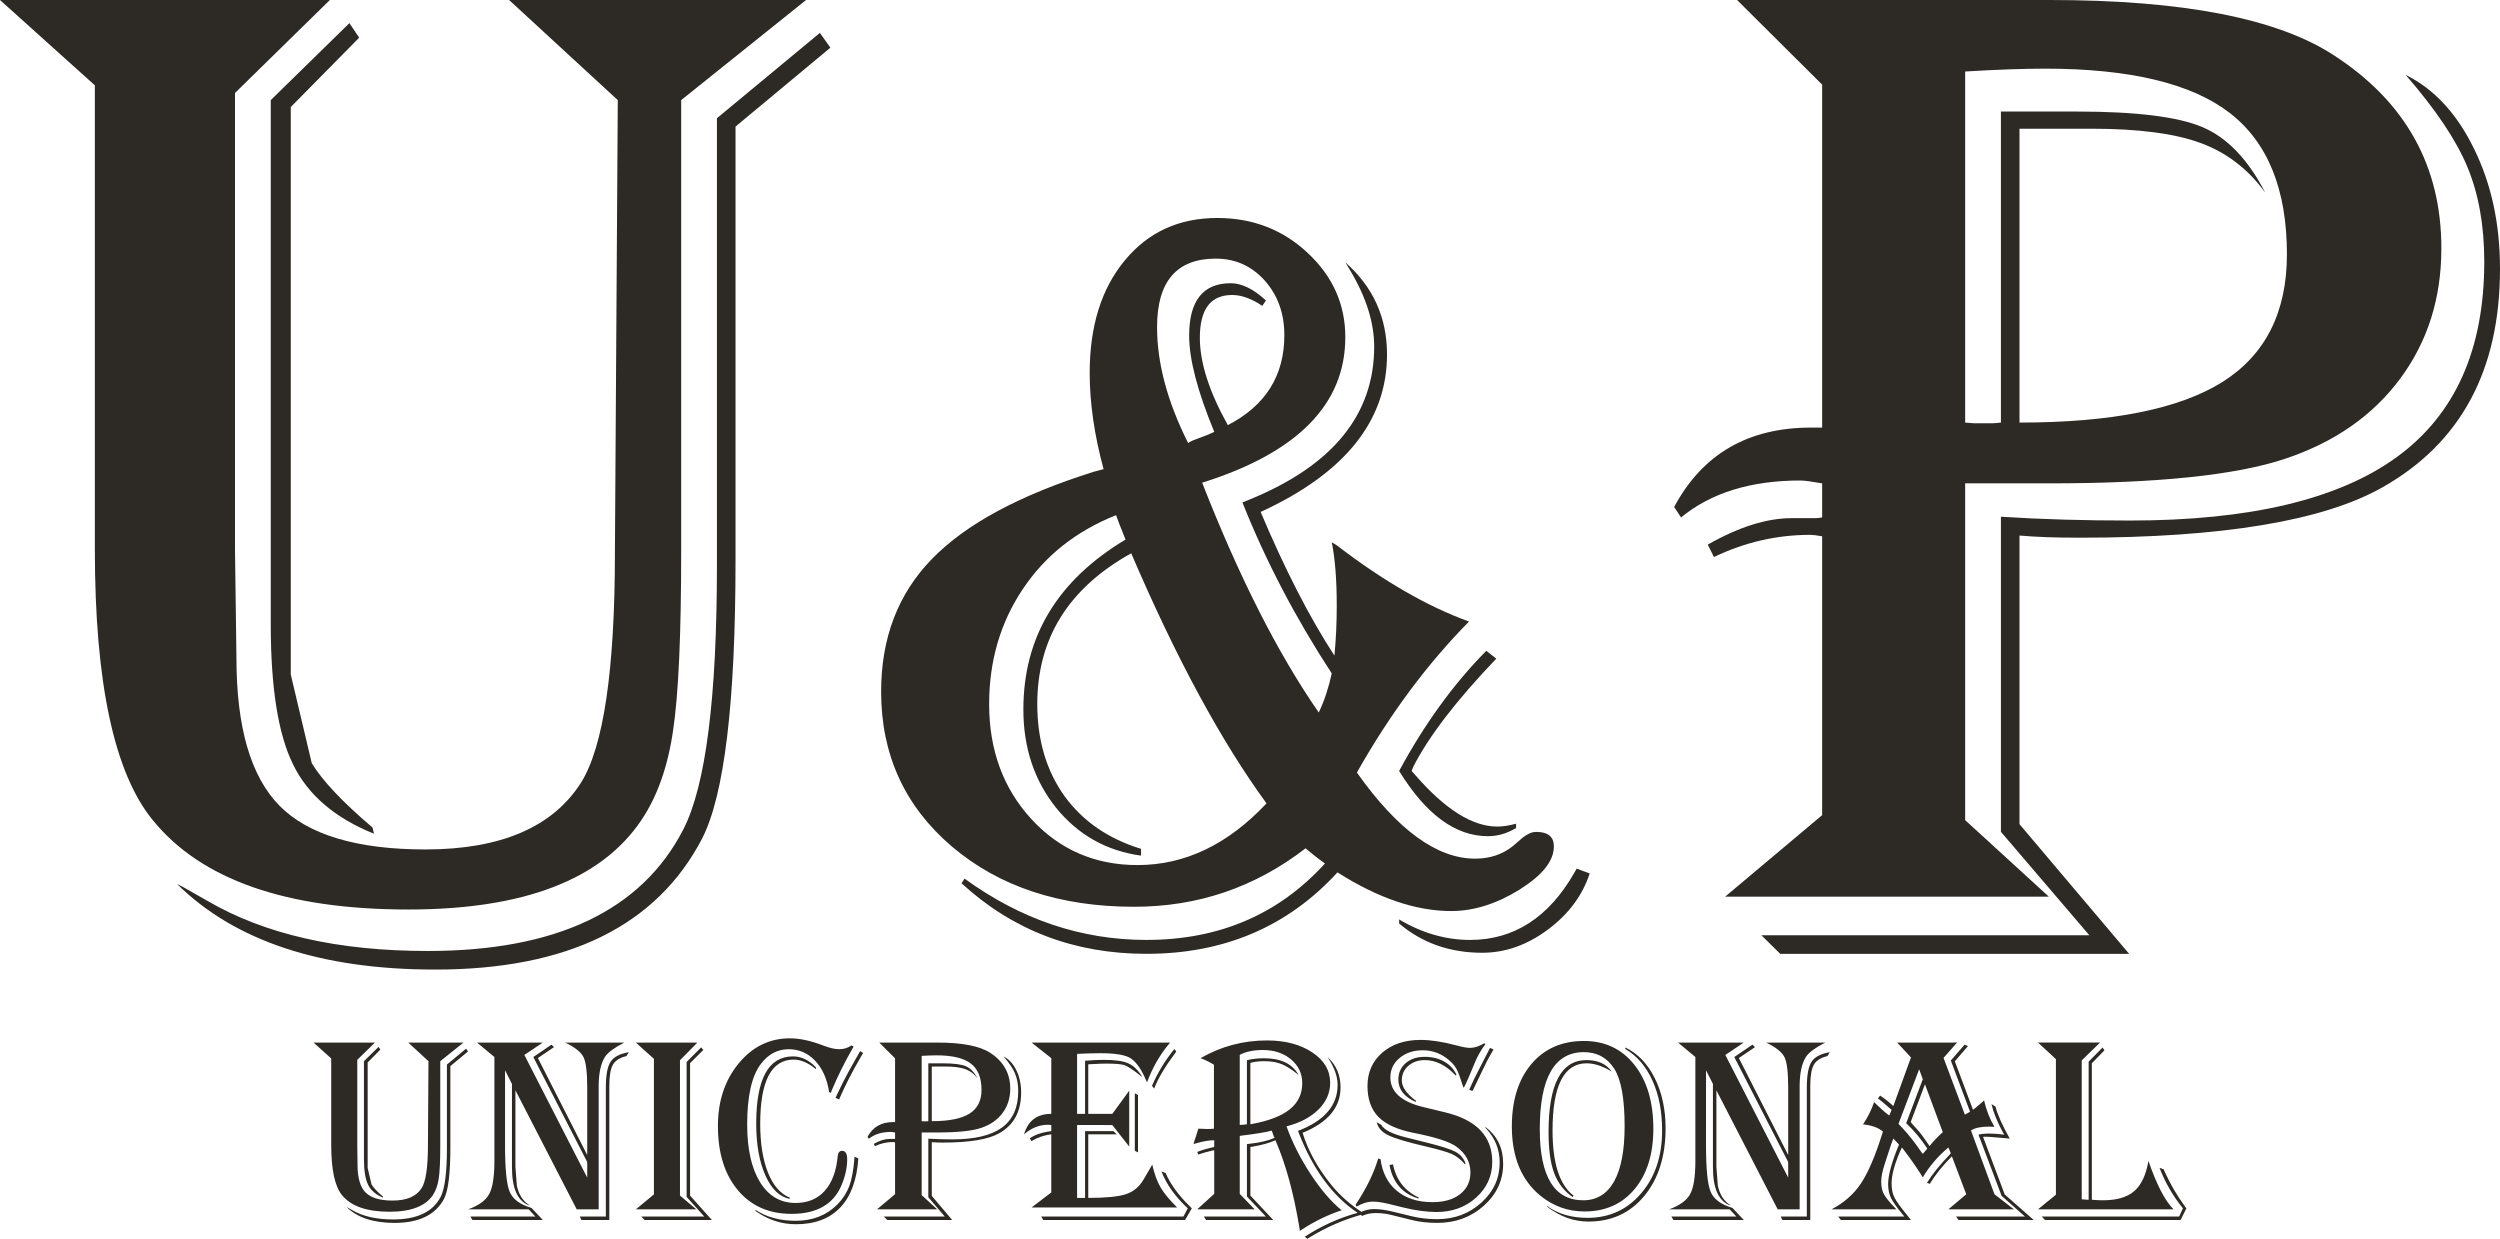
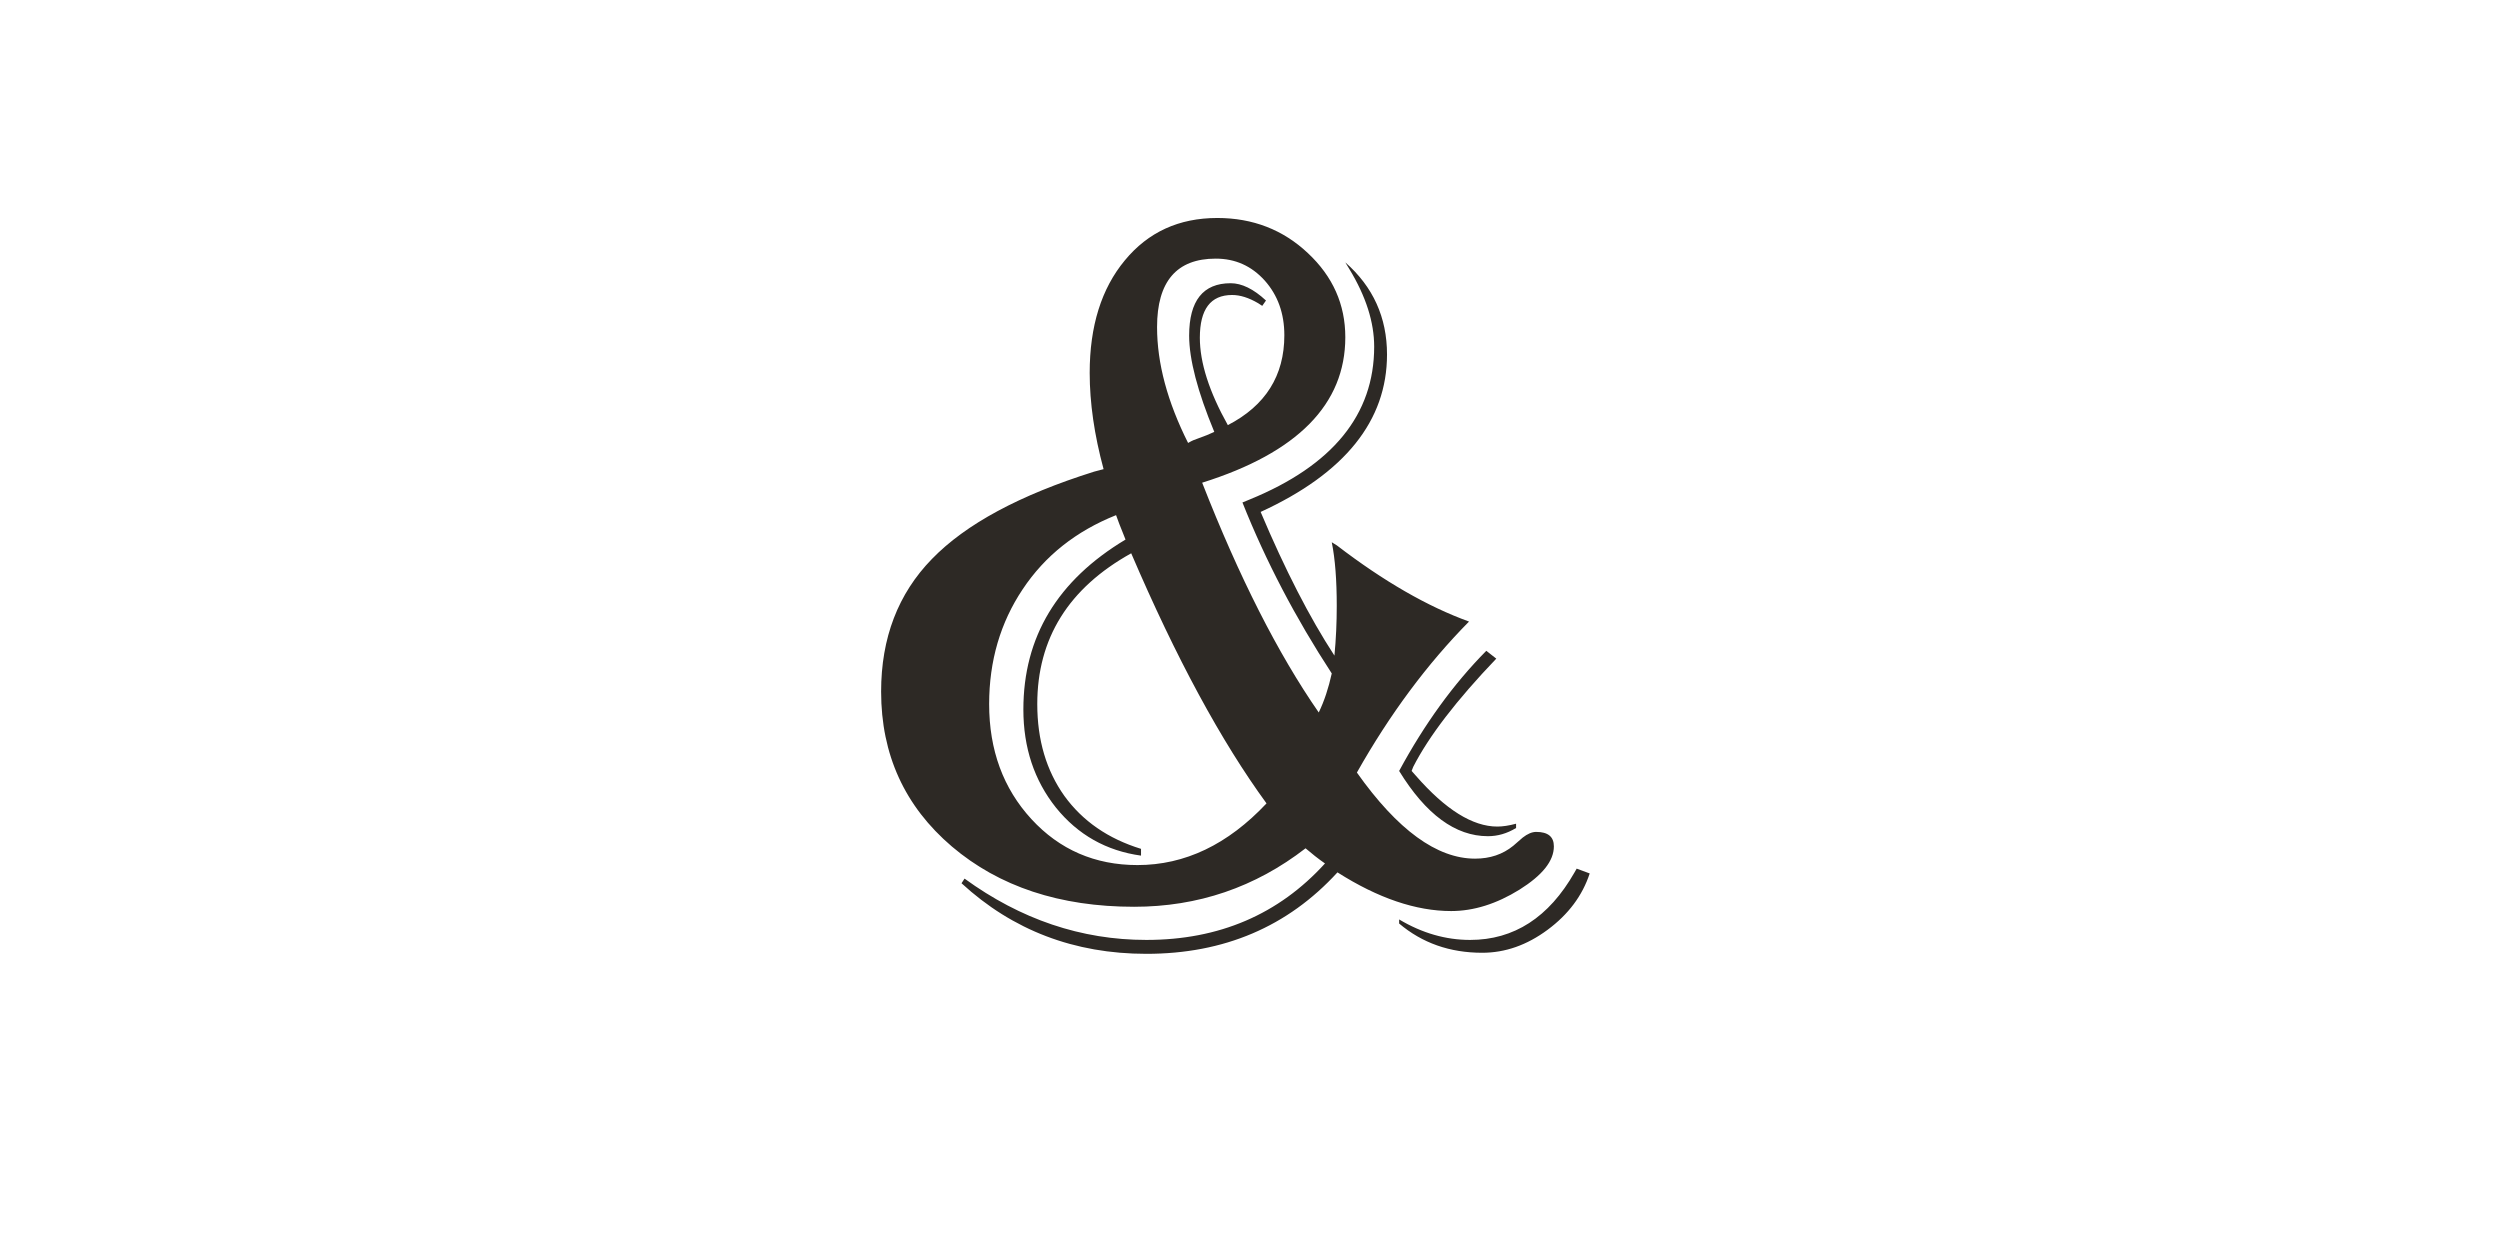
<svg xmlns="http://www.w3.org/2000/svg" xmlns:ns1="http://sodipodi.sourceforge.net/DTD/sodipodi-0.dtd" xmlns:ns2="http://www.inkscape.org/namespaces/inkscape" xml:space="preserve" width="106.064mm" height="52.558mm" style="clip-rule:evenodd;fill-rule:evenodd;image-rendering:optimizeQuality;shape-rendering:geometricPrecision;text-rendering:geometricPrecision" viewBox="0 0 10606.37 5255.76" id="svg36" ns1:docname="unipersonal.svg" ns2:version="1.0.1 (c497b03c, 2020-09-10)">
  <defs id="defs19">
    <style type="text/css" id="style10">
   
    .str0 {stroke:#DAD9D7;stroke-width:20;stroke-miterlimit:22.926}
    .fil1 {fill:#2D2925;fill-rule:nonzero}
    .fil0 {fill:url(#id0)}
   
  </style>
    <linearGradient id="id0" gradientUnits="userSpaceOnUse" x1="5019.23" y1="10785.97" x2="17482.26" y2="19037.75">
      <stop offset="0" style="stop-opacity:1; stop-color:#A9A8A8" id="stop12" />
      <stop offset="0.78" style="stop-opacity:1; stop-color:lightgrey" id="stop14" />
      <stop offset="1" style="stop-opacity:1; stop-color:#FEFEFE" id="stop16" />
    </linearGradient>
  </defs>
  <g id="_1081025056" transform="translate(-5189.69,-12222.64)">
    <g id="g30">
-       <path class="fil1" d="m 8609.47,12222.64 -529.85,424.69 v 1915.15 c 0,351.9 -11.12,605.7 -34.38,759.4 -22.25,154.7 -67.74,281.09 -134.47,380.2 -169.89,252.79 -499.53,379.18 -988.93,379.18 -517.73,0 -878.71,-126.39 -1083.98,-379.18 -163.81,-200.21 -245.72,-582.43 -245.72,-1148.69 v -1968.74 l -402.45,-362.01 h 1399.47 l -402.45,394.37 v 1939.42 l 6.08,457.05 c 0,295.26 60.65,503.55 183.02,627.92 122.35,123.38 328.63,185.05 618.83,185.05 318.51,0 538.95,-94.04 659.29,-282.11 96.04,-151.68 144.59,-478.28 144.59,-978.82 l 12.13,-1918.19 -461.1,-424.69 z m 103.15,202.23 -402.44,334.71 v 1841.33 c 0,602.66 -47.54,995 -141.58,1179.03 -193.13,371.09 -571.3,556.13 -1132.51,556.13 -485.36,0 -850.39,-121.33 -1095.1,-363 l 24.28,12.15 103.13,58.63 c 243.7,142.59 555.14,213.37 936.35,213.37 545.01,0 907.03,-171.91 1083.98,-515.7 95.05,-185.05 142.57,-558.18 142.57,-1119.37 v -1897.96 l 436.82,-362 z m -1999.09,-42.45 -290.2,294.25 v 2203.33 204.26 l 88.98,376.14 c 45.51,74.83 131.45,165.84 257.85,273.02 l 6.07,26.3 c -165.83,-66.73 -280.1,-164.82 -342.8,-293.24 -63.69,-128.42 -95.03,-326.61 -95.03,-595.57 v -2223.58 l 333.67,-326.6 z" id="path24" />
      <path class="fil1" d="m 9871.72,14213.05 c -39.33,-145.22 -58.97,-281.35 -58.97,-408.39 0,-198.9 49.9,-357.73 148.96,-477.21 99.09,-120.26 229.92,-180.01 392.52,-180.01 150.5,0 279.07,49.93 384.18,148.99 105.89,99.08 158.83,217.81 158.83,356.98 0,284.34 -202.68,490.04 -607.28,617.1 156.52,400.08 321.41,725.26 494.59,974.84 23.43,-48.4 41.59,-103.6 55.21,-165.62 -153.52,-235.21 -279.83,-476.45 -378.89,-725.28 l 31,-12.85 c 351.68,-143.7 527.87,-359.97 527.87,-648.11 0,-103.63 -34.79,-213.28 -105.11,-329 l -17.39,-28.73 c 117.98,103.61 176.95,233.68 176.95,390.99 0,280.57 -178.47,503.68 -536.18,667.79 103.6,245.03 207.96,448.47 313.1,609.57 6.8,-71.1 9.82,-141.43 9.82,-211 0,-108.91 -6.81,-198.9 -21.17,-270 l 21.92,13.61 c 198.15,152.01 384.96,259.4 560.4,322.92 -176.97,179.26 -335.78,392.52 -475.68,640.57 172.42,243.53 339.55,365.29 501.4,365.29 63.52,0 117.22,-18.16 161.85,-54.45 l 40.08,-34.79 c 20.42,-15.9 39.33,-24.21 57.47,-24.21 49.93,0 74.87,20.42 74.87,61.26 0,62.01 -48.4,122.52 -145.95,183.77 -97.58,60.51 -194.38,90.75 -289.67,90.75 -148.96,0 -310.06,-54.45 -482.48,-164.11 -211.01,230.67 -481.76,345.62 -810.73,345.62 -305.54,0 -567.21,-99.83 -784.26,-299.48 l 12.86,-19.67 c 238.23,173.2 495.34,260.16 771.4,260.16 308.55,0 561.15,-108.13 757.78,-324.43 -29.49,-20.42 -56.71,-42.35 -82.43,-64.3 -214.04,165.64 -456.79,248.07 -727.54,248.07 -314.61,0 -572.51,-85.46 -772.91,-255.63 -200.4,-170.91 -300.24,-390.23 -300.24,-657.19 0,-227.63 71.83,-415.2 215.52,-562.66 143.72,-148.23 372.86,-271.51 688.22,-370.59 z m 117.22,356.95 c -265.45,147.48 -398.55,360.75 -398.55,639.81 0,152.76 38.58,282.08 114.96,389.48 77.13,106.62 185.28,181.49 325.18,224.62 v 28.73 c -147.46,-20.42 -267.71,-88.48 -360.72,-203.44 -92.28,-115.71 -138.41,-254.1 -138.41,-416.71 0,-307.8 144.46,-547.53 433.35,-720.73 l -11.35,-28.74 c -10.58,-24.94 -19.67,-49.9 -28.73,-74.87 -170.17,68.07 -301.75,172.45 -396.29,314.61 -94.54,141.43 -142.18,304.03 -142.18,487.05 0,195.11 59.75,357.71 179.23,487.79 119.5,130.08 270,195.12 449.98,195.12 201.18,0 383.43,-86.97 547.56,-261.68 -192.11,-263.17 -383.45,-616.35 -574.03,-1061.04 z m 409.9,-543.77 c 159.59,-82.43 239.76,-209.47 239.76,-381.16 0,-93.01 -28,-170.16 -83.21,-232.18 -55.96,-62.01 -124.78,-93 -207.97,-93 -165.61,0 -248.82,96.8 -248.82,290.39 0,153.54 43.87,316.89 131.61,491.58 10.57,-6.05 18.13,-9.82 21.92,-11.33 l 58.22,-21.95 c 3.8,-1.51 14.39,-6.03 31.02,-13.61 -71.08,-171.67 -106.64,-307.8 -106.64,-408.37 0,-148.24 59,-222.35 176.21,-222.35 46.9,0 96.8,24.21 149.75,73.36 l -15.88,22.68 -17.4,-11.35 c -40.09,-23.44 -76.38,-34.79 -110.41,-34.79 -91.5,0 -136.89,60.51 -136.89,181.52 0,105.11 39.33,228.38 118.73,370.56 z m 1138.95,990.72 c -168.63,176.21 -285.87,328.99 -352.41,459.07 l -6.81,17.38 18.14,20.42 c 125.55,143.69 240.51,215.55 345.62,215.55 21.93,0 48.4,-3.79 79.42,-12.11 v 18.16 c -38.58,23.44 -77.91,34.79 -119.5,34.79 -137.64,0 -263.17,-92.28 -376.62,-276.81 107.4,-198.89 230.67,-369.06 369.81,-509.71 z m 396.29,911.32 c -31,94.53 -90.75,173.95 -178.48,238.98 -87.73,65.05 -179.99,97.55 -277.54,97.55 -137.66,0 -254.88,-41.59 -352.43,-124.03 v -17.38 c 97.55,58.22 198.14,86.96 300.99,86.96 186.04,0 334.28,-95.29 443.18,-286.63 l 9.07,-15.87 z" id="path26" />
-       <path class="fil1" d="m 12559.3,12222.64 h 1325.65 c 565.25,0 966.68,77.86 1206.33,234.61 304.35,197.17 456.04,470.19 456.04,819.04 0,212.34 -58.66,396.37 -174.95,553.12 -116.27,156.72 -279.07,269.97 -488.39,339.74 -209.32,69.77 -542.99,104.14 -999.03,104.14 h -357.96 v 1428.79 l 354.93,324.58 h -1373.18 l 411.54,-345.82 v -1183.06 c -23.24,-4.05 -40.43,-6.08 -50.55,-6.08 -141.56,0 -278.08,31.37 -408.5,94.05 l -26.3,-52.58 c 131.45,-74.83 250.76,-112.24 354.93,-112.24 h 107.18 l 23.24,-3.04 v -144.6 c -45.49,-8.07 -75.82,-12.12 -92,-12.12 -211.34,0 -380.21,52.57 -506.61,156.72 l -29.31,-44.48 c 120.32,-224.49 313.46,-336.73 580.4,-336.73 h 47.52 v -1455.06 z m 967.69,303.36 v 1489.44 l 38.42,3.04 h 75.84 c 7.09,0 20.23,-1.01 37.42,-3.04 v -1319.56 h 321.54 c 252.81,0 431.79,22.23 534.92,66.73 104.14,44.48 192.13,136.5 264.93,277.07 -72.8,-100.12 -163.8,-169.88 -274.02,-210.34 -109.21,-40.45 -263.93,-60.65 -463.13,-60.65 h -305.36 v 1246.75 c 391.31,0 677.48,-57.64 860.5,-171.88 183.03,-115.28 274.03,-296.28 274.03,-542 0,-275.04 -80.9,-475.25 -243.7,-600.63 -161.78,-124.37 -422.67,-187.05 -782.64,-187.05 -92.02,0 -205.27,4.02 -338.75,12.12 z m 1868.64,14.15 c 120.33,59.67 217.4,163.81 290.21,313.47 73.81,149.66 110.22,319.52 110.22,509.63 0,429.75 -165.84,738.16 -497.5,926.22 -250.77,142.59 -679.49,214.38 -1286.2,214.38 -101.13,0 -186.06,-3.03 -254.81,-9.11 v 1224.53 l 465.12,550.07 h -1480.35 l -79.87,-78.87 h 1391.35 l -375.13,-438.85 v -1336.77 c 171.91,11.14 353.92,16.2 547.04,16.2 509.63,0 886.81,-89.99 1133.52,-270 246.74,-179.98 370.1,-456.04 370.1,-828.13 0,-154.72 -24.28,-288.2 -71.8,-402.45 -47.53,-114.27 -134.49,-243.7 -261.9,-390.32 z" id="path28" />
    </g>
-     <path class="fil1" d="m 7156.13,16645.79 -98.57,78.99 V 17081 c 0,65.46 -2.07,112.65 -6.39,141.23 -4.14,28.78 -12.61,52.3 -25.01,70.74 -31.6,47 -92.9,70.52 -183.93,70.52 -96.3,0 -163.44,-23.52 -201.63,-70.52 -30.46,-37.24 -45.71,-108.34 -45.71,-213.67 v -366.18 l -74.85,-67.33 h 260.31 l -74.85,73.34 v 360.75 l 1.12,84.99 c 0,54.93 11.28,93.68 34.03,116.81 22.77,22.94 61.13,34.42 115.11,34.42 59.25,0 100.24,-17.51 122.62,-52.49 17.88,-28.19 26.91,-88.96 26.91,-182.05 l 2.26,-356.78 -85.77,-78.99 z m 19.17,37.61 -74.85,62.25 v 342.5 c 0,112.09 -8.83,185.07 -26.32,219.29 -35.93,69.02 -106.28,103.44 -210.66,103.44 -90.27,0 -158.17,-22.58 -203.68,-67.51 l 4.5,2.24 19.19,10.92 c 45.32,26.52 103.26,39.68 174.17,39.68 101.37,0 168.7,-31.97 201.61,-95.92 17.69,-34.42 26.52,-103.82 26.52,-208.2 v -353.01 l 81.25,-67.33 z m -371.82,-7.91 -53.98,54.74 v 409.83 37.97 l 16.55,69.99 c 8.46,13.91 24.44,30.84 47.96,50.77 l 1.12,4.89 c -30.84,-12.41 -52.1,-30.66 -63.75,-54.54 -11.85,-23.89 -17.69,-60.74 -17.69,-110.78 v -413.58 l 62.08,-60.74 z m 1034.61,-29.7 c -41.76,21.63 -68.84,41.57 -81.07,59.62 -18.25,28.03 -27.44,70.16 -27.44,126.38 v 35.92 485.61 h -93.12 l -260.09,-504.97 v 299.42 24.82 l 6.01,79.37 c 7.32,36.68 24.08,63.95 50.21,81.63 l 4.33,3.75 c -50.21,-16.93 -75.24,-71.08 -75.24,-162.69 v -51.71 -301.67 l -29.34,-57.94 V 17081 c 0,100.8 6.59,166.63 19.76,197.86 13.16,31.41 44,54.15 92.53,68.45 l 47.97,51.16 h -298.48 l -8.85,-14.67 h 275.92 l -28.6,-30.48 h -256.71 c 44.93,-16.17 74.66,-37.8 89.32,-65.07 14.67,-27.07 22.02,-73.9 22.02,-139.92 v -441.24 l -73.37,-61.3 h 278.75 l -78.26,52.47 266.71,520.59 v -66.19 l -228.71,-445.57 77.11,-52.47 10.54,10.54 -68.29,46.26 209.35,411.52 v -257.49 -29.14 c 0,-64.12 -5.28,-106.84 -15.62,-128.46 -10.53,-21.43 -36.29,-42.13 -77.48,-62.06 z m 19.37,40.82 -9.98,16.54 c -28.38,6.59 -47.58,19 -57.55,36.68 -10.14,17.86 -15.23,47.95 -15.23,90.28 v 568.36 h -118.29 l -7.15,-14.67 h 110.77 v -548.05 c 0,-51.91 6.77,-88.03 20.12,-108.52 13.36,-20.5 39.14,-34.05 77.31,-40.62 z m 29.92,-40.82 h 261.03 l -73.9,75.05 v 574 l 69.4,58.48 h -256.53 l 76.53,-63.37 v -575.15 z m 286.24,31.41 -56.24,55.85 v 561.99 l 92.53,103.43 h -285.68 l -13.72,-14.67 h 266.88 l -74.68,-83.31 v -572.5 l 61.51,-61.69 z m 637.59,-14.31 -6.03,10.54 c -33.11,57.74 -61.69,115.49 -85.94,173.22 l -4.89,12.79 -7.15,-3.94 c -8.66,-55.68 -28.22,-99.88 -59.24,-132.6 -30.84,-32.54 -68.28,-48.89 -112.11,-48.89 -46.83,0 -85.75,20.31 -117.16,61.11 -39.31,50.59 -59.06,136.56 -59.06,257.67 0,104.19 18.05,185.83 54.35,244.87 36.31,59.06 86.72,88.59 151.23,88.59 51.52,0 92.7,-17.13 123.38,-51.35 30.84,-34.23 49.08,-83.12 55.09,-146.69 1.32,-15.42 7.71,-23.13 18.61,-23.13 14.5,0 21.65,11.85 21.65,35.73 0,35.54 -8.1,72.4 -24.27,110.59 -34.23,80.69 -104.75,121.12 -211.95,121.12 -95.55,0 -171.55,-33.48 -227.79,-100.62 -56.21,-67.16 -84.43,-157.79 -84.43,-272.15 0,-105.33 29.14,-193.73 87.64,-265 58.48,-71.27 131.09,-107.01 217.98,-107.01 40.99,0 88.02,10.15 140.49,30.26 27.65,10.73 50.42,16.01 68.47,16.01 19.36,0 36.86,-5.47 52.28,-16.18 z m -159.69,95.55 c -33.28,-26.88 -64.88,-40.43 -94.41,-40.43 -94.8,0 -142.19,90.84 -142.19,272.52 0,82.56 10.9,151.4 32.72,206.5 22.02,54.93 52.86,90.47 92.54,106.65 v 5.44 c -43.25,-8.83 -77.67,-42.11 -103.44,-100.05 -25.76,-57.72 -38.75,-131.09 -38.75,-219.66 0,-189.95 52.11,-284.94 156.1,-284.94 35.18,0 67.72,15.61 97.43,46.82 z m 179.61,378.8 c -6.01,91.03 -31.4,160.43 -76.35,208.01 -44.96,47.58 -107.96,71.27 -188.65,71.27 -61.49,0 -118.49,-18.8 -171.52,-56.6 v -4.53 c 47.02,31.04 103.82,46.46 170.4,46.46 72.59,0 132.02,-23.32 177.92,-69.96 22.38,-22.77 38.92,-48.33 49.65,-76.74 10.53,-28.2 17.68,-65.63 21.45,-112.46 l 1.12,-12.6 z m 20.32,-447.44 -6.01,10.53 c -40.07,68.45 -72.03,130.72 -95.92,186.94 l -14.86,-7.13 6.01,-13.74 c 18.44,-38.75 34.61,-70.71 48.53,-96.11 l 44,-78.23 5.65,-9.97 z m 68.47,-44.01 h 246.56 c 105.14,0 179.8,14.48 224.38,43.64 56.61,36.66 84.83,87.45 84.83,152.33 0,39.5 -10.92,73.73 -32.55,102.87 -21.63,29.17 -51.91,50.23 -90.83,63.2 -38.95,12.99 -101,19.38 -185.83,19.38 h -66.57 v 265.76 l 66.01,60.35 h -255.41 l 76.55,-64.31 v -220.05 c -4.33,-0.76 -7.54,-1.12 -9.41,-1.12 -26.32,0 -51.72,5.81 -75.97,17.49 l -4.89,-9.78 c 24.44,-13.91 46.63,-20.87 65.99,-20.87 h 19.95 l 4.33,-0.58 v -26.89 c -8.47,-1.5 -14.11,-2.26 -17.12,-2.26 -39.31,0 -70.72,9.78 -94.22,29.15 l -5.47,-8.28 c 22.38,-41.74 58.31,-62.63 107.96,-62.63 h 8.85 v -270.63 z m 179.99,56.41 v 277.05 l 7.15,0.56 h 14.08 c 1.34,0 3.77,-0.18 6.96,-0.56 v -245.45 h 59.82 c 47.02,0 80.32,4.14 99.49,12.43 19.38,8.27 35.73,25.37 49.28,51.52 -13.55,-18.61 -30.48,-31.59 -50.96,-39.11 -20.31,-7.52 -49.09,-11.29 -86.14,-11.29 h -56.8 v 231.9 c 72.78,0 126.01,-10.73 160.04,-31.97 34.05,-21.45 50.96,-55.12 50.96,-100.8 0,-51.16 -15.03,-88.4 -45.32,-111.73 -30.09,-23.13 -78.62,-34.79 -145.56,-34.79 -17.12,0 -38.19,0.76 -63,2.24 z m 347.56,2.65 c 22.38,11.1 40.43,30.46 53.98,58.29 13.72,27.85 20.5,59.45 20.5,94.8 0,79.93 -30.84,137.29 -92.53,172.27 -46.66,26.54 -126.4,39.89 -239.24,39.89 -18.81,0 -34.62,-0.58 -47.39,-1.7 v 227.76 l 86.5,102.31 h -275.34 l -14.86,-14.67 h 258.8 l -69.79,-81.63 v -248.63 c 31.99,2.06 65.85,3.01 101.75,3.01 94.8,0 164.95,-16.73 210.86,-50.23 45.87,-33.47 68.81,-84.82 68.81,-154.03 0,-28.78 -4.5,-53.59 -13.35,-74.85 -8.83,-21.26 -25.01,-45.32 -48.7,-72.59 z m 706.61,-59.06 -8.86,10.53 c -37.41,45.88 -67.14,98.74 -89.32,158.36 -3.58,-8.46 -6.4,-14.66 -8.27,-18.8 -20.14,-44.2 -41.77,-72.78 -64.9,-85.58 -23.14,-12.99 -64.51,-19.38 -124.31,-19.38 -27.65,0 -60.57,0.95 -99.12,2.82 v 254.47 h 33.86 v -225.31 c 28.02,-2.45 54.73,-3.77 80.3,-3.77 46.82,0 81.25,4.89 103.45,14.87 22.19,9.97 41.94,29.33 59.24,57.92 -5.26,-3.58 -8.83,-6.4 -11.1,-8.27 -29.89,-23.5 -51.54,-37.61 -64.9,-42.14 -13.16,-4.33 -39.48,-6.57 -78.59,-6.57 -11.87,0 -32.92,0.76 -63.2,2.44 l -11.67,0.56 v 210.27 h 102.14 l 71.64,-98.18 v 236.98 l -71.64,-91.39 H 9759.3 v 309.2 h 33.86 v -283.25 h 120.17 l 14.49,13.53 h -121.13 v 269.72 c 75.23,0 128.85,-5.28 160.62,-16.01 31.79,-10.7 56.6,-31.77 74.67,-63 l 29.34,-50.4 c 1.12,-2.07 3.38,-6.21 6.76,-12.04 9.42,40.45 21.26,72.8 35.54,97.05 14.11,24.26 37.44,52.67 70.16,85.02 h -617.63 l 83.68,-63.76 v -246.58 c -30.84,3.77 -58.67,13.18 -83.68,28.78 l -7.71,-11.66 c 22.38,-15.79 52.84,-25.95 91.39,-30.65 v -25.95 c -6.2,-0.76 -10.72,-1.15 -13.16,-1.15 -37.43,0 -71.66,13.55 -102.5,40.63 16.93,-57.92 55.48,-86.89 115.66,-86.89 v -236.23 l -83.68,-66.19 z m 25.95,38.75 -3.96,4.89 c -44.76,60.18 -74.66,110.78 -89.71,151.58 l -9.4,-11.66 c 24.65,-56.8 56.42,-109.07 95.36,-156.48 z m -162.32,183.73 v 243.57 l -13.53,-7.15 v -243.55 z m 228.34,480.75 -28.6,49.45 H 9615.8 l -8.85,-14.67 h 603.37 l 18.61,-34.78 c -52.86,-48.92 -90.08,-101 -111.73,-156.49 l 17.49,6.57 c 20.31,47.02 54.37,94.04 102.51,141.06 z m 37.03,-637.04 c 87.28,-50.21 180.93,-75.21 281.37,-75.21 77.86,0 142.18,16.93 192.78,50.77 50.59,33.66 75.8,76.74 75.8,129.02 0,42.52 -16.57,80.32 -49.65,113.23 -33.11,32.91 -78.26,56.61 -135.62,71.47 25.21,69.77 59.63,137.66 103.26,203.87 43.45,66.02 87.07,116.79 130.9,152.16 l -8.27,2.63 c -54.73,18.8 -108.52,45.14 -161.01,79.37 l -8.27,5.45 -2.63,-17.69 c -23.5,-142.18 -56.43,-262.54 -98.74,-361.47 l -2.26,-5.45 c -25.2,11.65 -59.23,21.06 -101.92,28.02 l -4.33,0.56 v 206.13 l 97.03,103.63 h -285.31 l -8.83,-14.67 h 262.74 l -80.3,-85.01 v -222.12 l 11.65,-1.68 c 41.94,-4.33 77.11,-12.6 105.5,-24.84 -2.24,-4.33 -3.55,-7.15 -3.94,-8.27 l -5.45,-15.98 c -0.39,-1.14 -1.31,-3.21 -2.82,-6.59 -22.77,6.59 -65.82,13.72 -129.39,21.43 l -6.03,1.14 v 245.81 l 63.39,65.63 h -243.93 l 72.22,-65.63 v -185.07 l -4.53,0.56 c -21.43,4.72 -40.81,9.98 -58.3,15.99 l -4.5,1.51 -4.89,-10.9 c 16.34,-6.21 29.14,-10.54 38.36,-12.8 l 29.33,-7.15 4.53,-1.12 v -28.58 c -21.82,0 -48.92,4.69 -81.44,14.28 l -6.21,2.26 c 0.76,-5.08 4.33,-17.1 11.1,-35.93 0.75,-1.31 3.18,-9.58 7.71,-24.62 0.36,-1.14 0.95,-2.82 1.51,-5.08 16.54,0.92 29.53,1.51 38.72,1.51 9.78,0 19,-0.59 27.47,-1.51 v -271.4 c -16.93,-10.34 -34.42,-19 -52.28,-25.96 z m 166.26,-14.28 v 297.36 c 10.73,0 20.87,-0.95 30.48,-2.65 v -271.57 c 20.31,-5.65 44.57,-8.47 72.78,-8.47 71.84,0 120.56,23.69 146.32,70.91 -27.27,-22.38 -51.16,-37.63 -71.66,-45.9 -20.49,-8.47 -45.13,-12.6 -73.73,-12.6 -22.55,0 -42.11,2.45 -59.04,7.15 v 260.48 l 6.01,-1.12 c 72.41,-13.16 126.2,-34.04 161.37,-62.45 35.18,-28.39 52.67,-65.26 52.67,-110.77 0,-40.63 -15.81,-74.29 -47.58,-100.81 -31.6,-26.52 -71.47,-39.87 -119.81,-39.87 -38.75,0 -71.29,6.76 -97.81,20.31 z m 266.7,331.02 c 23.14,75.61 63.93,149.7 122.8,222.12 36.68,45.12 83.14,85.75 139.38,121.68 -84.09,22.38 -163.07,56.6 -236.97,102.5 l -4.89,3.38 -11.12,-8.83 c 70.16,-45.9 145.03,-79.76 224.38,-101.38 -105.89,-70.52 -189.01,-183.37 -249.58,-338.35 l -3.38,-9.41 c 111.92,-42.69 167.96,-107.76 167.96,-195.21 0,-36.13 -14.3,-75.44 -42.88,-118.13 36.85,33.86 55.29,76.75 55.29,129.03 0,84.65 -53.61,148.77 -160.99,192.6 z m 775.82,-376.92 c -19,25.78 -34.42,52.67 -45.71,80.69 -22.38,55.12 -37.24,88.96 -44.59,101.56 l -2.82,3.21 c -1.48,-3.97 -2.63,-6.96 -3.38,-9.22 -10.14,-32.91 -18.61,-55.68 -25.39,-68.45 -6.57,-12.8 -16.55,-25.03 -29.71,-36.69 -33.47,-29.53 -71.66,-44.39 -114.35,-44.39 -39.31,0 -72.22,10.92 -98.37,32.72 -26.13,21.82 -39.12,49.28 -39.12,82.19 0,61.69 46.66,103.63 139.75,126.01 l 93.29,22.57 c 132.77,31.99 199.18,101.76 199.18,209.71 0,60.19 -22.77,110.59 -68.09,151.6 -45.34,40.82 -101.56,61.3 -168.33,61.3 -41.94,0 -88.77,-6.4 -140.51,-19 l -64.51,-15.79 c -26.13,-6.2 -47.58,-9.21 -64.51,-9.21 -22.38,0 -45.51,6.95 -69.4,21.06 l -4.5,-7.71 c 45.71,-68.65 77.67,-134.11 95.91,-196.16 l 9.98,2.82 c 7.71,57.55 30.84,102.31 69.4,134.28 38.55,31.98 88.96,47.97 151.21,47.97 49.28,0 88.39,-11.48 117.37,-34.23 28.94,-22.77 43.44,-53.42 43.44,-91.97 0,-44.4 -20.14,-81.06 -60.57,-110.03 -28.97,-20.5 -88.59,-39.67 -178.48,-57.36 -69.4,-13.55 -119.63,-36.12 -150.84,-67.72 -31.23,-31.6 -46.82,-75.41 -46.82,-131.65 0,-57.92 20.87,-104.94 62.61,-141.23 41.57,-36.12 95.92,-54.17 162.88,-54.17 42.89,0 93.1,7.71 150.46,22.93 26.71,7.35 46.65,10.93 59.43,10.93 18.07,0 37.82,-6.4 59.06,-19.2 z m 34.22,23.69 -5.08,8.3 c -15.05,25.37 -27.83,49.84 -38.55,72.97 -25.57,54.15 -40.26,84.25 -43.45,90.45 l -2.82,3.96 -13.16,-5.45 2.26,-5.08 c 10.53,-24.28 25.95,-55.85 46.27,-94.99 l 37.41,-72.78 2.82,-4.5 z m -161,109.66 c -40.63,-43.25 -84.07,-64.87 -130.71,-64.87 -28.02,0 -51.35,8.07 -69.76,24.25 -18.44,16.18 -27.66,36.85 -27.66,61.88 0,27.27 19,55.1 56.8,83.88 l 4.5,2.82 -2.8,4.33 c -48.72,-21.63 -73.17,-53.03 -73.17,-94.24 0,-28.58 10.34,-51.91 30.85,-69.96 20.67,-17.85 47.58,-26.9 80.68,-26.9 31.6,0 59.24,6.78 82.93,20.14 23.89,13.35 41.21,32.16 52.3,56.41 z m 126.78,218.74 c 50.01,37.8 75.04,89.71 75.04,155.53 0,70.16 -27.29,129.59 -81.63,178.31 -54.35,48.7 -120.37,73.15 -198.23,73.15 -39.7,0 -75.61,-4.14 -107.59,-12.22 l -88.21,-21.81 c -20.5,-5.09 -42.49,-7.72 -66.02,-7.72 -21.06,0 -40.23,4.33 -57.92,12.8 l -6.59,-16.01 c 19.19,-9.19 38.56,-13.72 58.5,-13.72 22.02,0 47.22,3.39 75.61,9.98 l 85.02,20.67 c 33.83,8.1 69.4,12.24 107,12.24 73.54,0 136.18,-23.52 187.89,-70.35 51.72,-46.83 77.48,-103.43 77.48,-169.84 0,-56.22 -20.12,-105.5 -60.35,-147.63 z m -392.35,158.72 c 13.55,66.22 50.04,113.04 109.1,140.51 v 4.52 c -68.28,-19.95 -109.66,-67.33 -123.94,-142.21 z m -68.81,-178.47 18.8,10.33 c 12.04,21.82 47.39,39.7 106.25,53.98 l 88.77,22.21 c 60.2,15.03 100.24,28.02 120.38,38.73 19.93,10.92 34.23,27.29 42.7,49.28 l -3.97,2.26 c -16.54,-19 -34.4,-33.1 -53.59,-41.94 -19.36,-8.65 -56.43,-19.55 -111.14,-32.35 -79.38,-18.44 -132.6,-34.42 -159.7,-47.77 -27.27,-13.36 -43.44,-31.6 -48.5,-54.73 z m 996.78,-215.36 -9.39,-5.45 c -35.17,-19.75 -67.52,-29.53 -96.86,-29.53 -96.48,0 -144.81,94.99 -144.81,285.12 0,139.19 29.9,231.34 89.52,276.48 l -4.89,5.45 c -36.68,-25.95 -62.64,-60.18 -78.23,-102.68 -15.62,-42.32 -23.33,-99.87 -23.33,-172.1 0,-203.87 53.59,-305.79 160.62,-305.79 48.89,0 84.63,16.17 107.37,48.5 z m -118.1,-129.75 c 89.52,0 160.99,33.84 214.41,101.36 53.61,67.53 80.3,157.97 80.3,271.01 0,106.84 -26.32,192.03 -79.18,255.61 -52.84,63.57 -123.75,95.36 -212.71,95.36 -70.34,0 -132.79,-22.4 -187.69,-67.16 -80.5,-66.19 -120.75,-164 -120.75,-293.78 0,-110.75 27.65,-198.98 82.75,-264.42 55.1,-65.26 129.58,-97.98 222.87,-97.98 z m 0,47.39 c -124.69,0 -187.13,108.9 -187.13,326.69 0,201.24 61.49,301.85 184.5,301.85 57.17,0 100.81,-26.71 130.71,-79.93 29.92,-53.42 44.76,-131.46 44.76,-234.16 0,-116.03 -14.48,-197.11 -43.26,-242.99 -30.28,-47.58 -73.34,-71.46 -129.58,-71.46 z m 175.85,-19.76 c 52.67,25.4 94.41,68.84 124.89,130.15 30.65,61.32 45.88,132.23 45.88,212.72 0,118.3 -30.09,213.85 -90.08,286.63 -60.18,72.78 -139.19,109.07 -236.98,109.07 -62.44,0 -120.92,-21.06 -175.29,-63 v -2.82 c 45.51,33.3 102.7,50.04 171.52,50.04 92.36,0 168.14,-34.79 227.39,-104.19 59.24,-69.4 88.77,-158.19 88.77,-266.34 0,-80.3 -13.53,-150.82 -40.62,-211 -27.08,-60.38 -65.64,-105.33 -115.48,-135.05 z m 848.04,-20.87 c -41.77,21.63 -68.84,41.57 -81.08,59.62 -18.24,28.03 -27.44,70.16 -27.44,126.38 v 35.92 485.61 h -93.11 l -260.1,-504.97 v 299.42 24.82 l 6.01,79.37 c 7.33,36.68 24.09,63.95 50.21,81.63 l 4.33,3.75 c -50.21,-16.93 -75.24,-71.08 -75.24,-162.69 v -51.71 -301.67 l -29.33,-57.94 V 17081 c 0,100.8 6.59,166.63 19.75,197.86 13.16,31.41 44,54.15 92.53,68.45 l 47.97,51.16 h -298.47 l -8.85,-14.67 h 275.92 l -28.61,-30.48 h -256.71 c 44.94,-16.17 74.66,-37.8 89.33,-65.07 14.67,-27.07 22.01,-73.9 22.01,-139.92 v -441.24 l -73.36,-61.3 h 278.74 l -78.25,52.47 266.7,520.59 v -66.19 l -228.71,-445.57 77.12,-52.47 10.53,10.54 -68.28,46.26 209.34,411.52 v -257.49 -29.14 c 0,-64.12 -5.27,-106.84 -15.61,-128.46 -10.54,-21.43 -36.3,-42.13 -77.48,-62.06 z m 19.36,40.82 -9.97,16.54 c -28.39,6.59 -47.58,19 -57.55,36.68 -10.15,17.86 -15.23,47.95 -15.23,90.28 v 568.36 h -118.3 l -7.15,-14.67 h 110.78 v -548.05 c 0,-51.91 6.76,-88.03 20.12,-108.52 13.35,-20.5 39.13,-34.05 77.3,-40.62 z m 539.98,-40.82 -57.36,65.07 90.46,240.75 22,-12.23 -81.62,-217.42 58.48,-67.34 14.31,6.03 -55.68,64.69 77.11,205.77 c 4.52,-3.21 7.15,-5.28 7.71,-6.04 l 18.24,-15.42 c 11.1,-8.83 18.05,-15.03 20.87,-18.8 9.61,41.94 24.28,79.37 44.2,112.48 -10.7,-0.56 -18.41,-0.95 -23.13,-0.95 -34.98,0 -60.55,5.45 -76.53,16.37 l 99.66,270.64 82.59,63.93 h -278.19 l 75.99,-63.93 -61.12,-161 c -40.43,40.81 -71.47,79.56 -93.1,116.42 l -12.79,-3.38 c 21.82,-35.93 53.97,-76.17 97.05,-120.75 l 4.33,-5.45 -10.36,-24.26 c -43.81,36.49 -79.93,78.62 -108.51,126.76 l -9.98,-15.98 c -19.17,-30.48 -43.61,-65.26 -73.34,-104.21 l -5.45,-6.57 c -29.16,62.81 -43.64,113.97 -43.64,153.28 0,23.13 3.97,42.69 12.04,58.67 7.91,16.01 27.27,42.69 57.92,80.13 2.46,3.38 6.59,8.46 12.24,15.42 h -297.55 l -11.09,-14.67 h 280.61 l -9.58,-11.65 c -24.28,-29.36 -40.26,-52.3 -47.97,-68.65 -7.52,-16.37 -11.29,-35.56 -11.29,-57.55 0,-37.44 15.43,-93.29 46.08,-167.58 l -24.06,-25.39 c -4.89,11.65 -10.92,28.97 -18.25,51.71 l -18.24,56.24 c -9.97,30.09 -14.86,55.1 -14.86,75.05 0,20.5 3.57,37.6 10.53,51.15 6.96,13.72 21.63,32.16 44.01,55.66 2.26,2.26 5.44,5.84 9.97,10.53 h -275.54 c 52.47,-27.27 94.24,-63.75 124.89,-109.63 30.65,-45.9 60.94,-116.81 91.03,-212.73 l 2.26,-7.71 c -19.39,-16.54 -47.58,-26.71 -84.27,-30.46 20.12,-30.09 35.74,-61.49 46.83,-94.23 5.09,4.89 8.27,7.71 9.41,8.85 l 24.82,23.14 c 8.27,8.07 18.44,16.34 30.28,24.81 l 9.78,-24.25 -6.57,-5.45 c -18.24,-16.18 -33.66,-29.17 -46.26,-39.14 l -4.89,-3.94 8.83,-12.04 c 19.36,12.79 38.17,27.65 56.24,44.58 l 74.85,-206.32 -58.5,-63.01 z m -136.17,177.16 -60.57,160.07 c 3.4,3.57 5.08,5.81 5.47,6.57 l 22.74,25.39 c 12.04,13.16 27.47,33.67 46.27,61.69 l 5.45,8.27 c 15.81,-19.92 34.61,-39.48 56.24,-59.04 z m -24.65,-63.95 -87.64,231.73 c 27.85,28.58 51.91,56.97 72.22,84.82 l 25.2,35.35 c 0.39,0.38 2.26,2.65 5.65,7.15 3.21,-3.38 5.08,-5.45 5.45,-6.21 l 7.71,-9.22 c 1.14,-1.5 3.21,-3.94 6.03,-7.15 -25.76,-39.67 -55.68,-75.6 -89.71,-107.56 l 70.52,-186.39 z m 323.87,158.36 c 8.1,33.11 28.41,78.45 60.57,136.18 -7.9,-1.12 -12.6,-1.68 -13.74,-1.68 l -44.56,-3.77 c -20.12,-1.88 -34.99,-2.83 -44.01,-2.83 -1.51,0 -5.28,0.2 -11.09,0.56 l 91.95,244.33 123.01,108.32 h -319.17 l -10.34,-14.67 h 292.46 l -99.12,-87.64 -98.18,-259.73 c 12.6,-3.21 26.9,-4.71 43.08,-4.71 19.75,0 41.94,1.5 66.19,4.71 l -6.76,-12.04 c -23.5,-43.44 -39.31,-82.56 -47.39,-117.56 z m 180.35,-271.57 h 263.13 l -77.67,75.61 v 589.62 h 4.5 l 19.75,1.68 h 5.09 v -585.85 l 59.23,-60.19 7.71,12.24 -53.39,54.73 v 579.07 c 16.54,1.51 32.33,2.26 47.38,2.26 58.5,0 102.51,-12.96 132.6,-38.92 29.9,-25.96 50.02,-68.65 60.18,-128.1 34.62,100.25 69.96,168.72 106.45,205.38 h -574.96 l 76,-62.05 v -575.32 z m 629.69,703.23 -24.83,49.45 h -575.32 l -13.73,-14.67 h 583.04 l 15.98,-34.78 c -40.43,-49.67 -72.78,-104.97 -97.03,-165.9 l -2.27,-6.01 17.69,6.57 3.94,9.41 c 24.64,54.35 53.98,104.58 88.01,150.46 z" id="path32" />
  </g>
</svg>